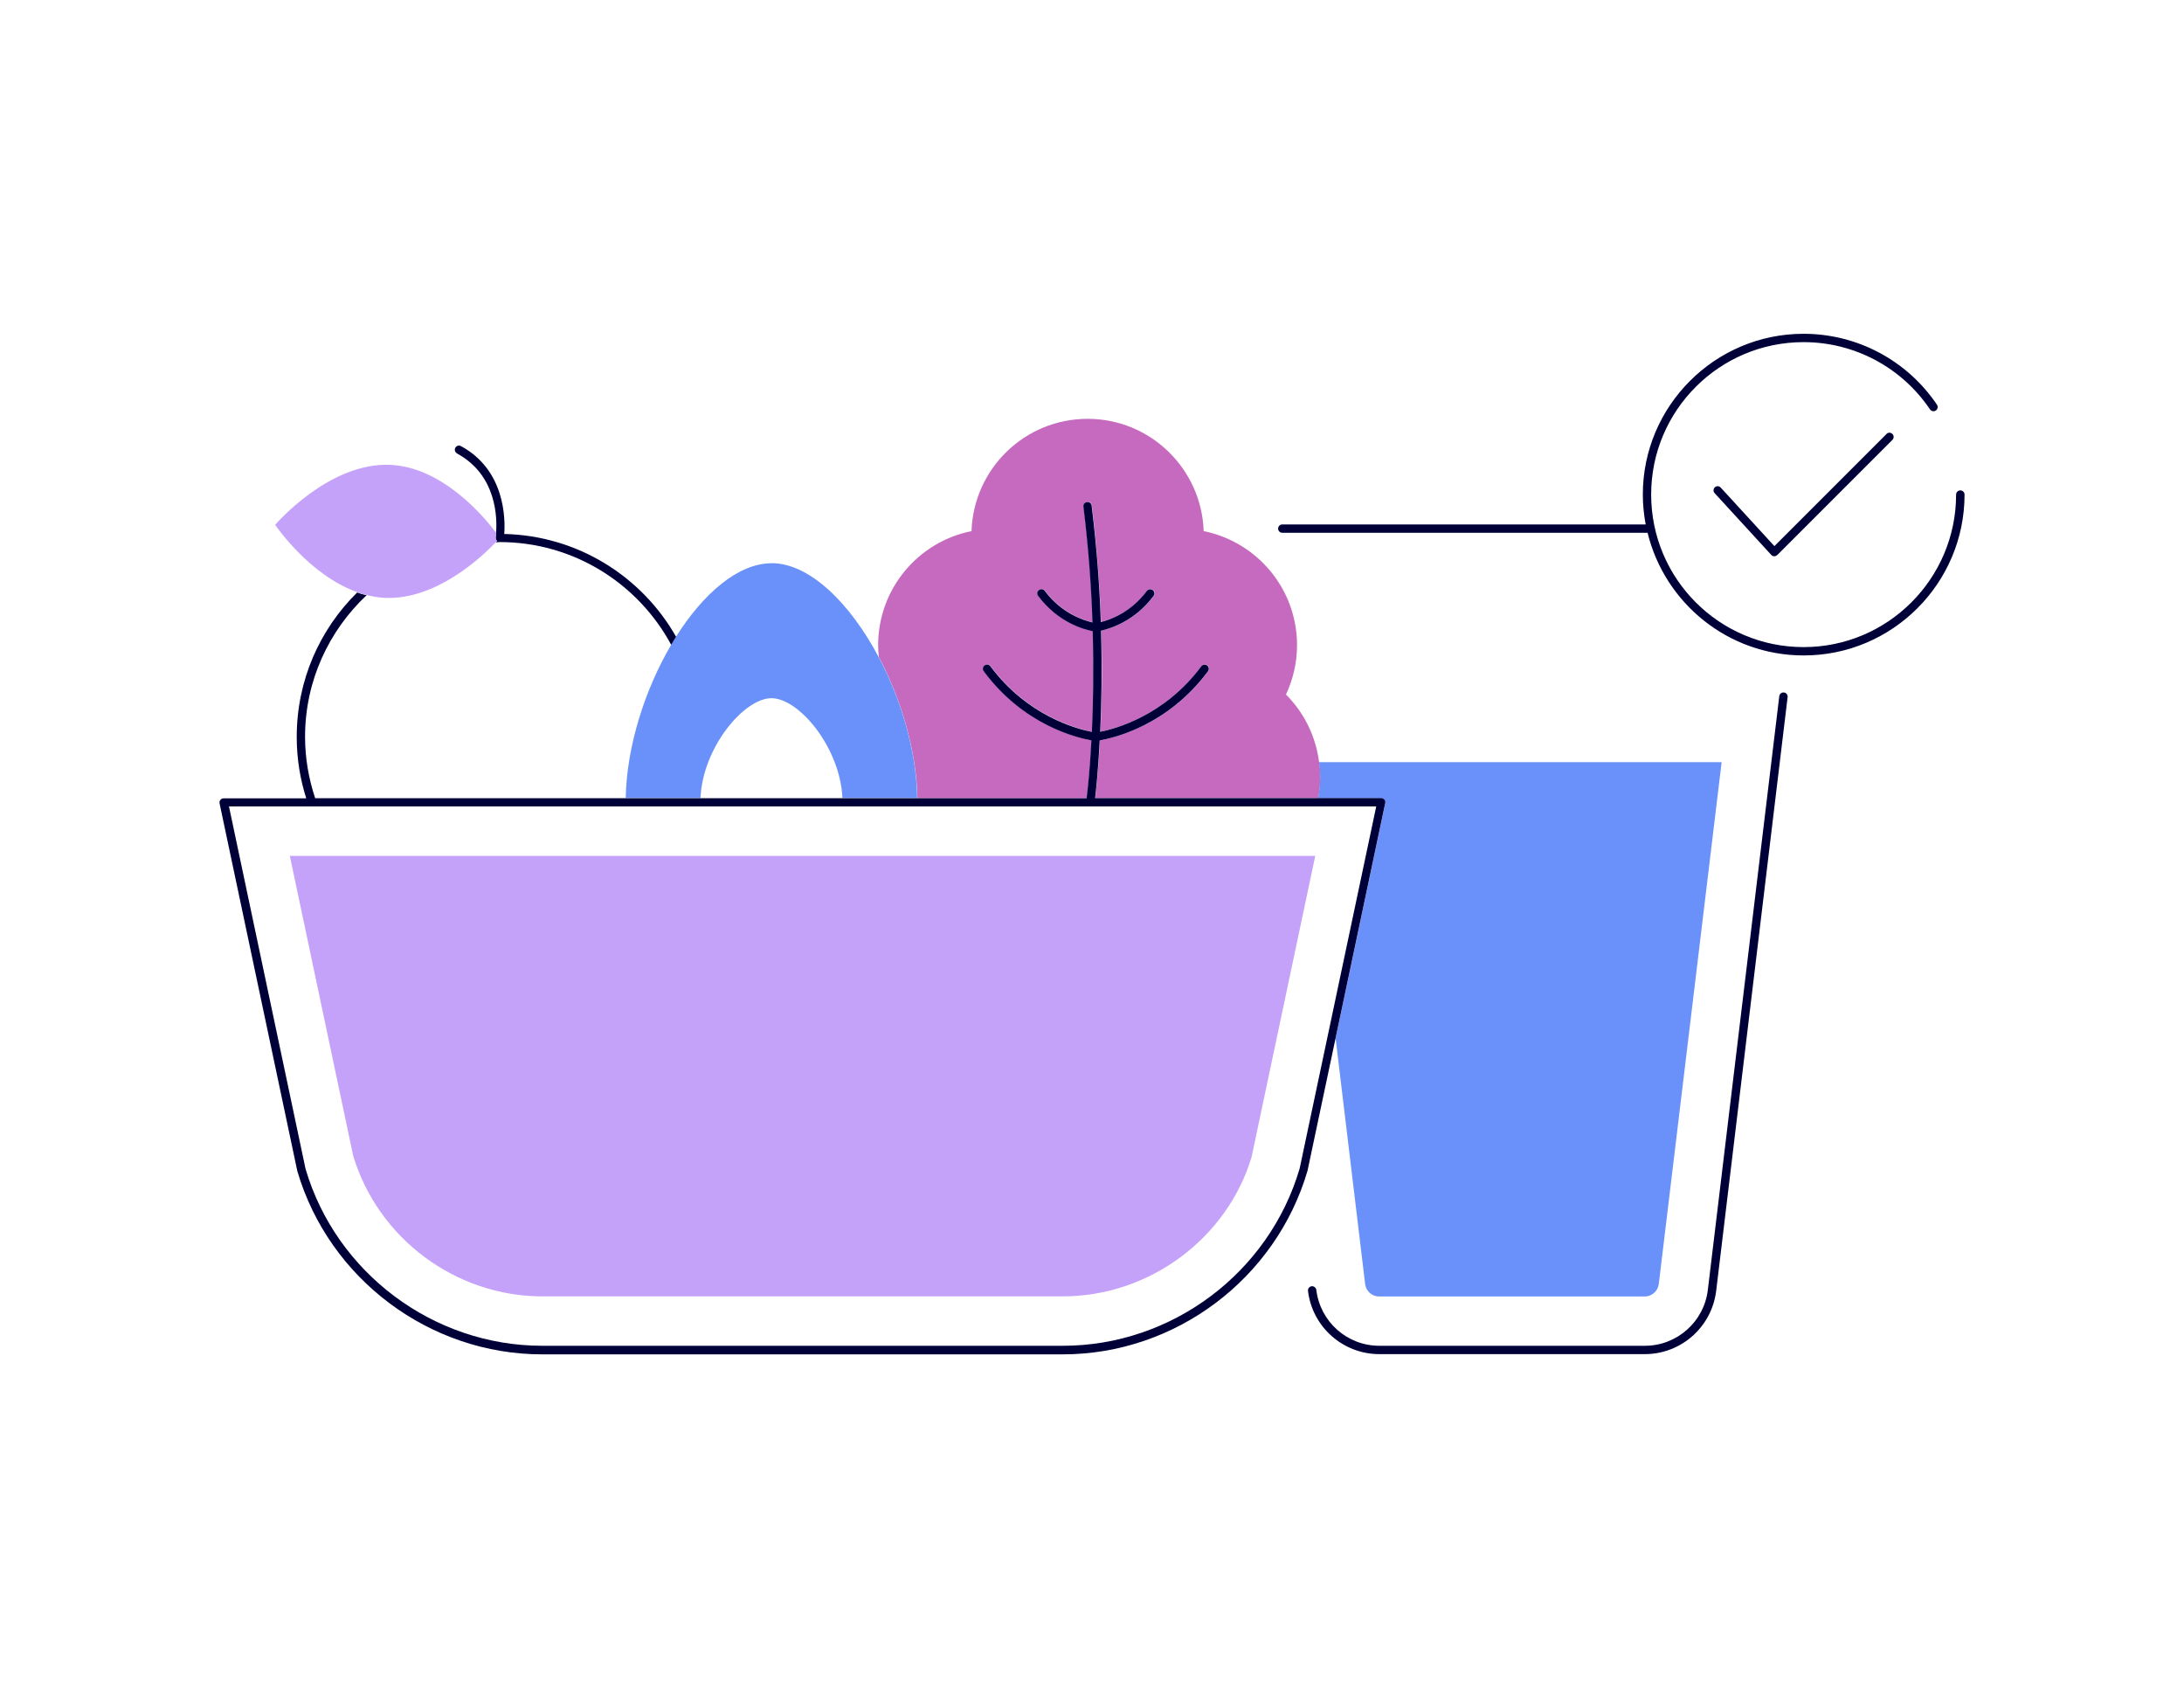
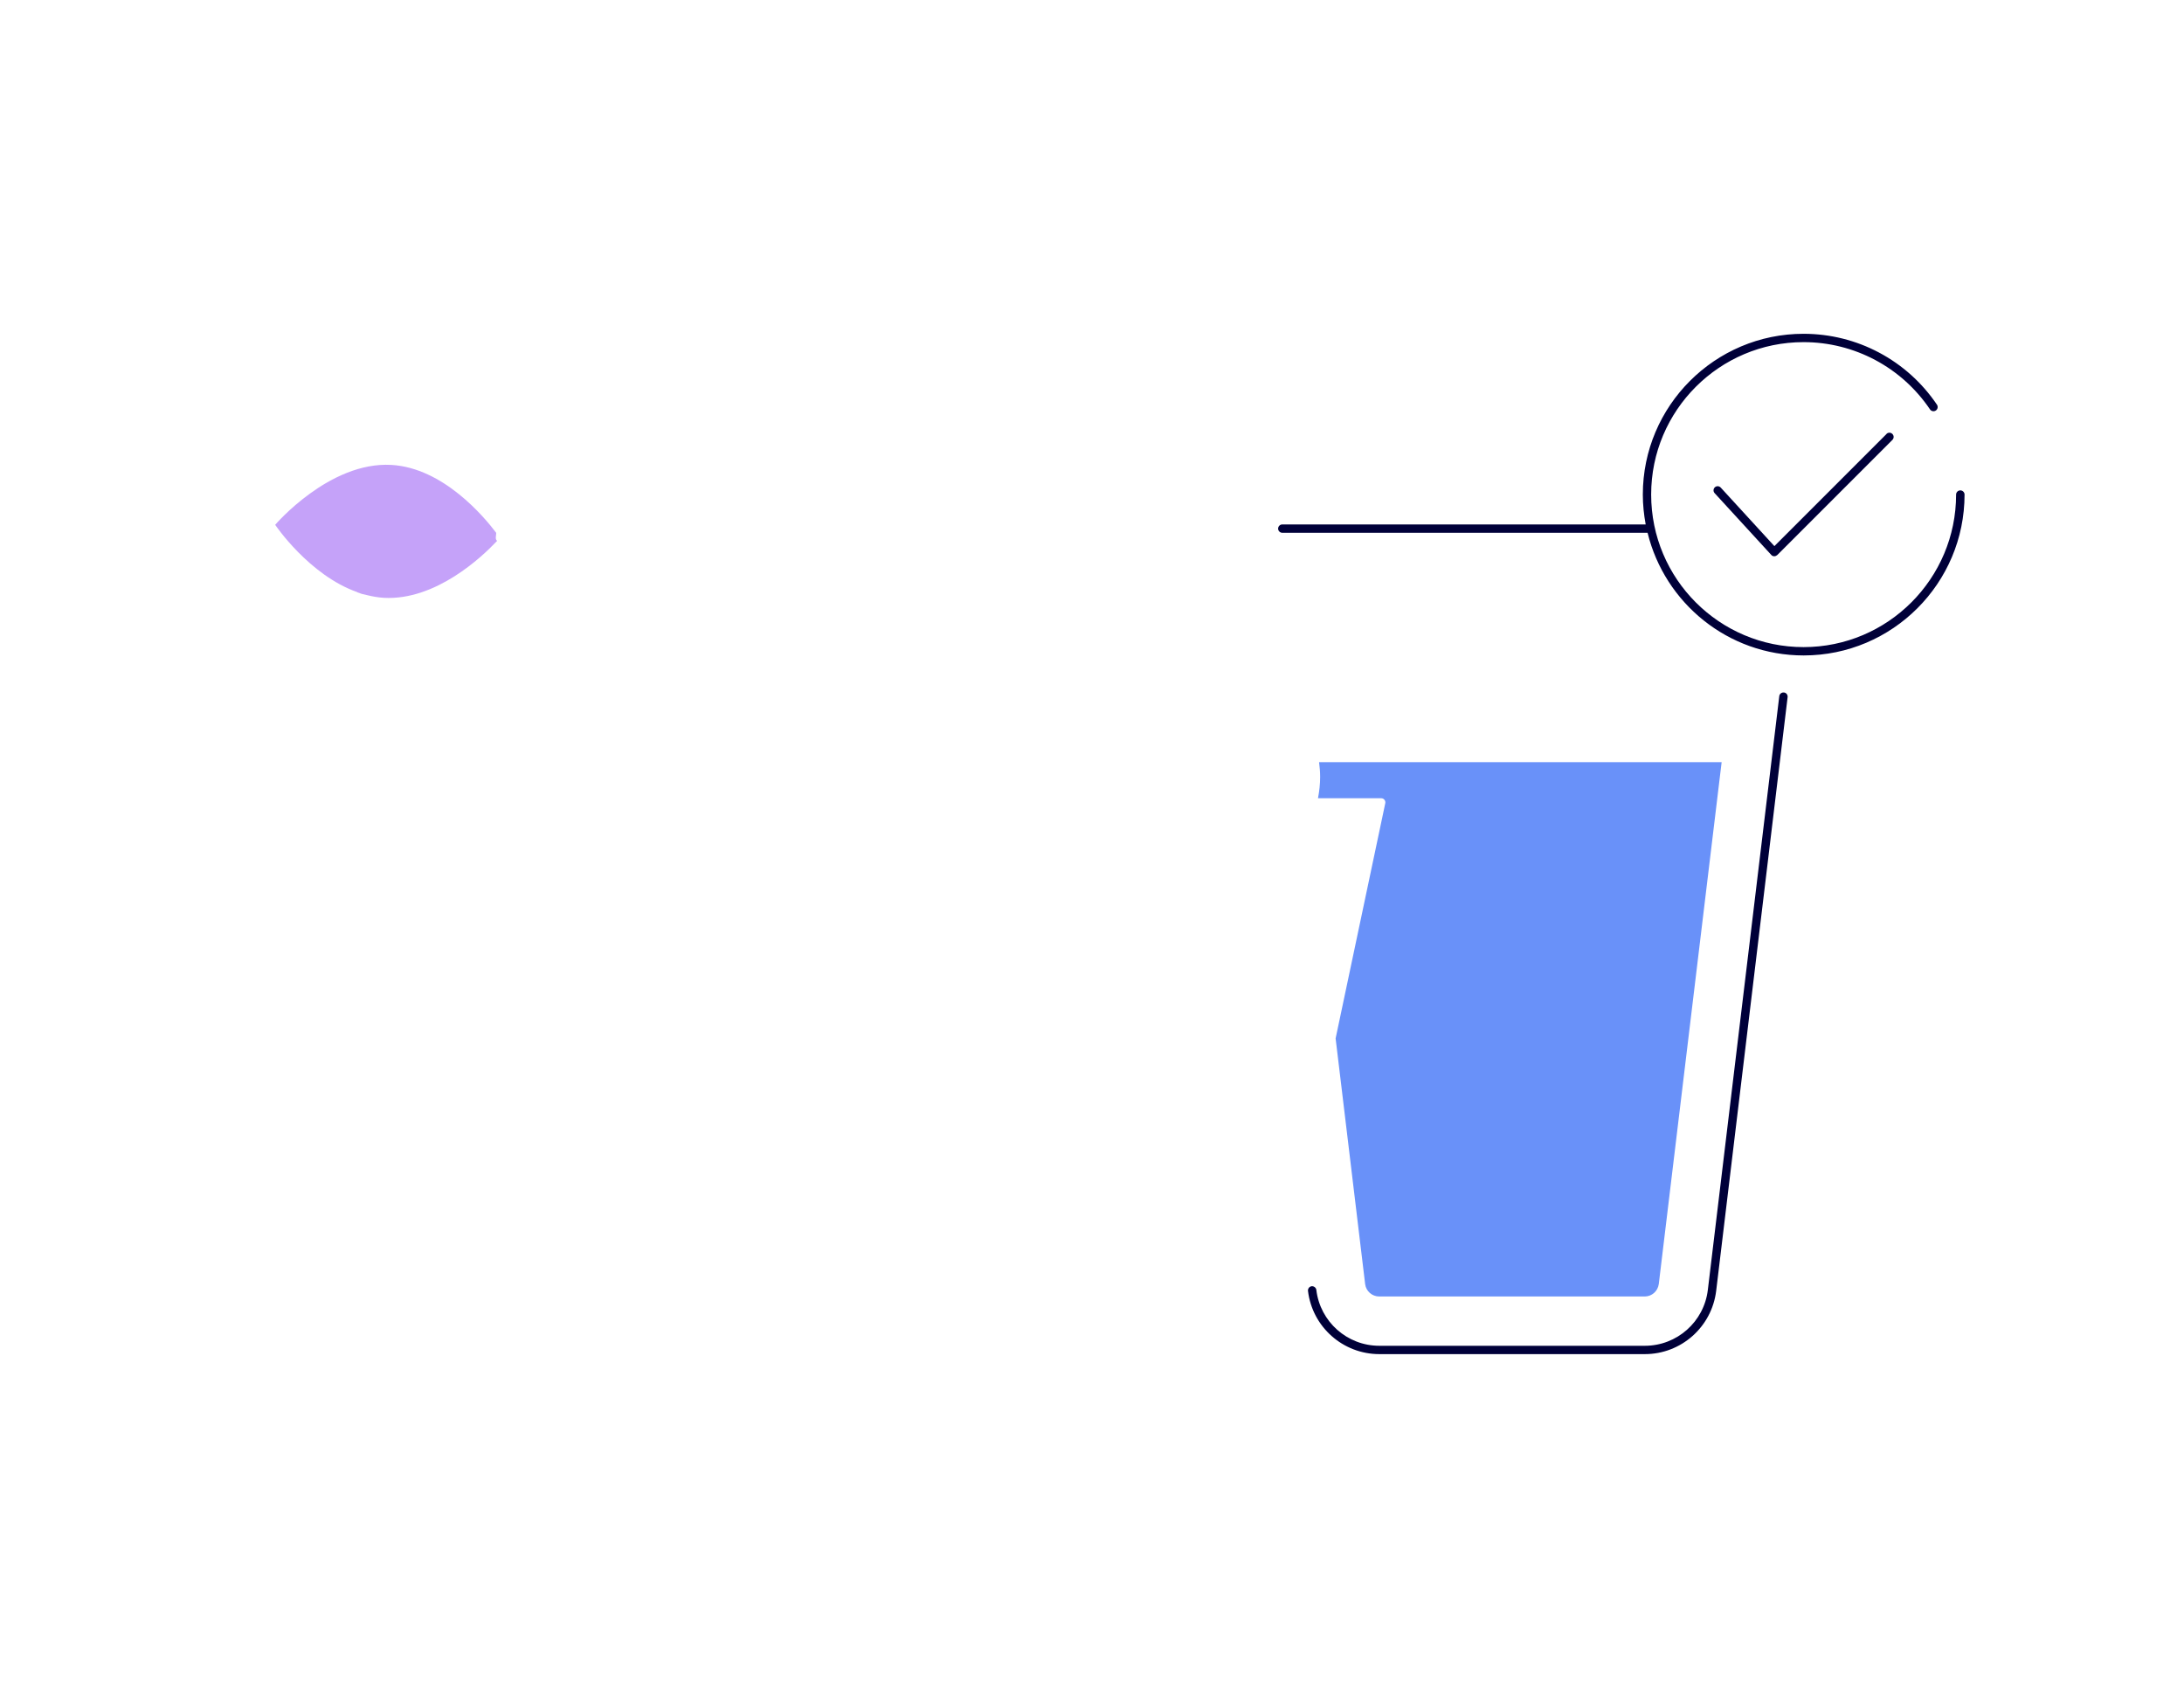
<svg xmlns="http://www.w3.org/2000/svg" id="Layer_1" viewBox="0 0 183.42 141.73">
-   <path d="M110.78,63.99c-.28-2.2-1.29-4.18-2.78-5.67.59-1.26.93-2.66.93-4.14,0-4.74-3.37-8.68-7.84-9.58-.18-5.23-4.47-9.43-9.75-9.43s-9.57,4.19-9.75,9.43c-4.47.89-7.84,4.84-7.84,9.58,0,.34.02.67.06,1,1.89,3.58,3.16,7.88,3.24,11.84h14.23c.08-.66.26-2.36.4-4.86-1.25-.22-5.7-1.29-9.04-5.8-.12-.16-.08-.37.07-.49.16-.12.37-.08.49.07,3.09,4.17,7.27,5.26,8.52,5.51.11-2.3.17-5.17.07-8.46-.7-.13-2.92-.71-4.58-2.96-.12-.16-.08-.37.07-.49.16-.12.37-.08.49.07,1.4,1.89,3.26,2.48,4,2.65-.1-2.97-.33-6.24-.76-9.72-.02-.19.11-.37.3-.39.19-.03.37.11.39.3.43,3.5.66,6.79.77,9.78.81-.21,2.55-.83,3.87-2.62.12-.16.33-.19.49-.07.16.12.19.33.07.49-1.55,2.09-3.57,2.74-4.41,2.92.1,3.3.04,6.18-.07,8.49,1.28-.25,5.42-1.36,8.49-5.5.12-.15.33-.19.49-.07.16.12.19.33.07.49-3.38,4.56-7.9,5.6-9.09,5.8-.13,2.44-.31,4.13-.39,4.85h18.72c.11-.58.18-1.17.18-1.79,0-.42-.04-.84-.09-1.25Z" fill="#c66ac0" />
  <path d="M110.78,63.99c.05.41.09.82.09,1.25,0,.61-.07,1.21-.18,1.79h5.31c.11,0,.21.05.27.13.07.08.09.19.07.29l-4.17,19.75,2.48,20.63c.07.59.58,1.04,1.18,1.04h22.3c.6,0,1.1-.45,1.18-1.04l5.28-43.83h-33.8Z" fill="#6991f9" />
-   <path d="M64.79,47.3c-2.79,0-5.72,2.53-8.01,6.16-.07.11-.14.22-.2.33-.07.12-.14.23-.21.35-2.21,3.76-3.74,8.53-3.82,12.87h6.28c.18-4.23,3.65-8.38,5.96-8.38s5.77,4.14,5.96,8.38h6.28c-.07-3.96-1.34-8.26-3.24-11.84-2.4-4.52-5.79-7.88-9-7.88Z" fill="#6991f9" />
  <path d="M149.82,58.15c-.18-.02-.37.11-.39.31l-6,49.86c-.32,2.68-2.6,4.69-5.29,4.69h-22.3c-2.7,0-4.97-2.02-5.29-4.69-.02-.19-.21-.33-.39-.31-.19.02-.33.2-.31.39.36,3.03,2.94,5.31,5.99,5.31h22.3c3.05,0,5.62-2.28,5.99-5.31l6-49.86c.02-.19-.11-.37-.31-.39Z" fill="#000039" />
  <path d="M164.63,41.18c-.19,0-.35.16-.35.35,0,7.06-5.74,12.81-12.81,12.81s-12.8-5.74-12.8-12.81,5.74-12.8,12.8-12.8c4.26,0,8.23,2.11,10.62,5.65.11.16.33.2.49.09.16-.11.2-.33.09-.49-2.52-3.73-6.71-5.95-11.2-5.95-7.45,0-13.5,6.06-13.5,13.5,0,.86.09,1.7.24,2.51h-30.52c-.19,0-.35.16-.35.35s.16.35.35.35h30.63s.03,0,.05,0c1.44,5.9,6.76,10.3,13.11,10.3,7.45,0,13.51-6.06,13.51-13.51,0-.19-.16-.35-.35-.35Z" fill="#000039" />
  <path d="M158.44,36.44l-9.42,9.42-4.51-4.92c-.13-.14-.35-.15-.49-.02-.14.13-.15.35-.02.49l4.76,5.19c.06.07.15.11.25.11h0c.09,0,.18-.04.25-.1l9.67-9.67c.14-.14.14-.36,0-.5s-.36-.14-.5,0Z" fill="#000039" />
-   <path d="M38.38,38.08c3.37,1.82,3.38,5.49,3.28,6.67,0,.03,0,.06,0,.09-.01.16-.03.25-.03.28,0,.02,0,.05,0,.07,0,.09.05.18.11.24-.03.03-.07.07-.11.11.11,0,.22-.02.34-.02,6.22,0,11.64,3.5,14.4,8.63.07-.12.14-.24.21-.35.07-.11.14-.22.2-.33-2.87-5.05-8.25-8.49-14.43-8.63.09-1.26.08-5.37-3.64-7.38-.17-.09-.38-.03-.47.14-.09.17-.03.38.14.47Z" fill="#000039" />
-   <path d="M116.34,67.44c.02-.1,0-.21-.07-.29-.07-.08-.17-.13-.27-.13h-24.03c.09-.72.26-2.42.39-4.85,1.18-.2,5.7-1.24,9.09-5.8.12-.16.08-.37-.07-.49-.16-.11-.37-.08-.49.07-3.07,4.14-7.21,5.25-8.49,5.5.11-2.31.16-5.19.07-8.49.84-.19,2.86-.83,4.41-2.92.12-.16.08-.37-.07-.49-.16-.11-.37-.08-.49.07-1.33,1.79-3.06,2.42-3.87,2.62-.1-2.98-.34-6.28-.77-9.78-.02-.19-.2-.33-.39-.3-.19.02-.33.2-.3.39.43,3.48.66,6.76.76,9.72-.74-.17-2.6-.76-4-2.65-.12-.16-.33-.19-.49-.07-.16.12-.19.33-.07.49,1.67,2.25,3.88,2.83,4.58,2.96.09,3.29.04,6.17-.07,8.46-1.24-.24-5.42-1.33-8.52-5.51-.12-.16-.33-.19-.49-.07-.16.12-.19.33-.07.49,3.34,4.51,7.79,5.58,9.04,5.8-.13,2.49-.32,4.2-.4,4.86H26.47c-.54-1.62-.85-3.35-.85-5.16,0-4.69,2-8.91,5.17-11.89-.14-.03-.28-.06-.42-.1-.12-.04-.24-.09-.37-.13-3.14,3.09-5.08,7.38-5.08,12.13,0,1.8.28,3.53.8,5.16h-6.94c-.11,0-.21.05-.27.13-.07.08-.09.19-.07.29l6.53,30.88c2.66,9.06,11.11,15.39,20.56,15.39h43.72c9.45,0,17.9-6.33,20.56-15.42l2.35-11.1,4.17-19.75ZM89.26,113.01h-43.72c-9.14,0-17.31-6.12-19.88-14.86l-6.43-30.43h96.35l-3.66,17.31-2.77,13.09c-2.57,8.77-10.75,14.89-19.89,14.89Z" fill="#000039" />
  <path d="M30.01,49.74c.12.04.24.09.37.13.14.04.28.07.42.1.46.11.93.2,1.42.23,4.39.25,8.29-3.48,9.42-4.67.04-.04.08-.08.11-.11-.07-.06-.11-.14-.11-.24,0-.02,0-.05,0-.07,0-.03.02-.12.03-.28,0-.03,0-.06,0-.09-1-1.33-4.44-5.45-8.8-5.7-5.21-.3-9.76,5.03-9.76,5.03,0,0,2.84,4.23,6.91,5.66Z" fill="#c5a2f9" />
-   <path d="M110.33,71.87H24.34l5.32,25.18c2.09,6.95,8.62,11.81,15.88,11.81h43.72c7.26,0,13.79-4.86,15.85-11.69l5.27-24.92.08-.38h-.13Z" fill="#c5a2f9" />
</svg>